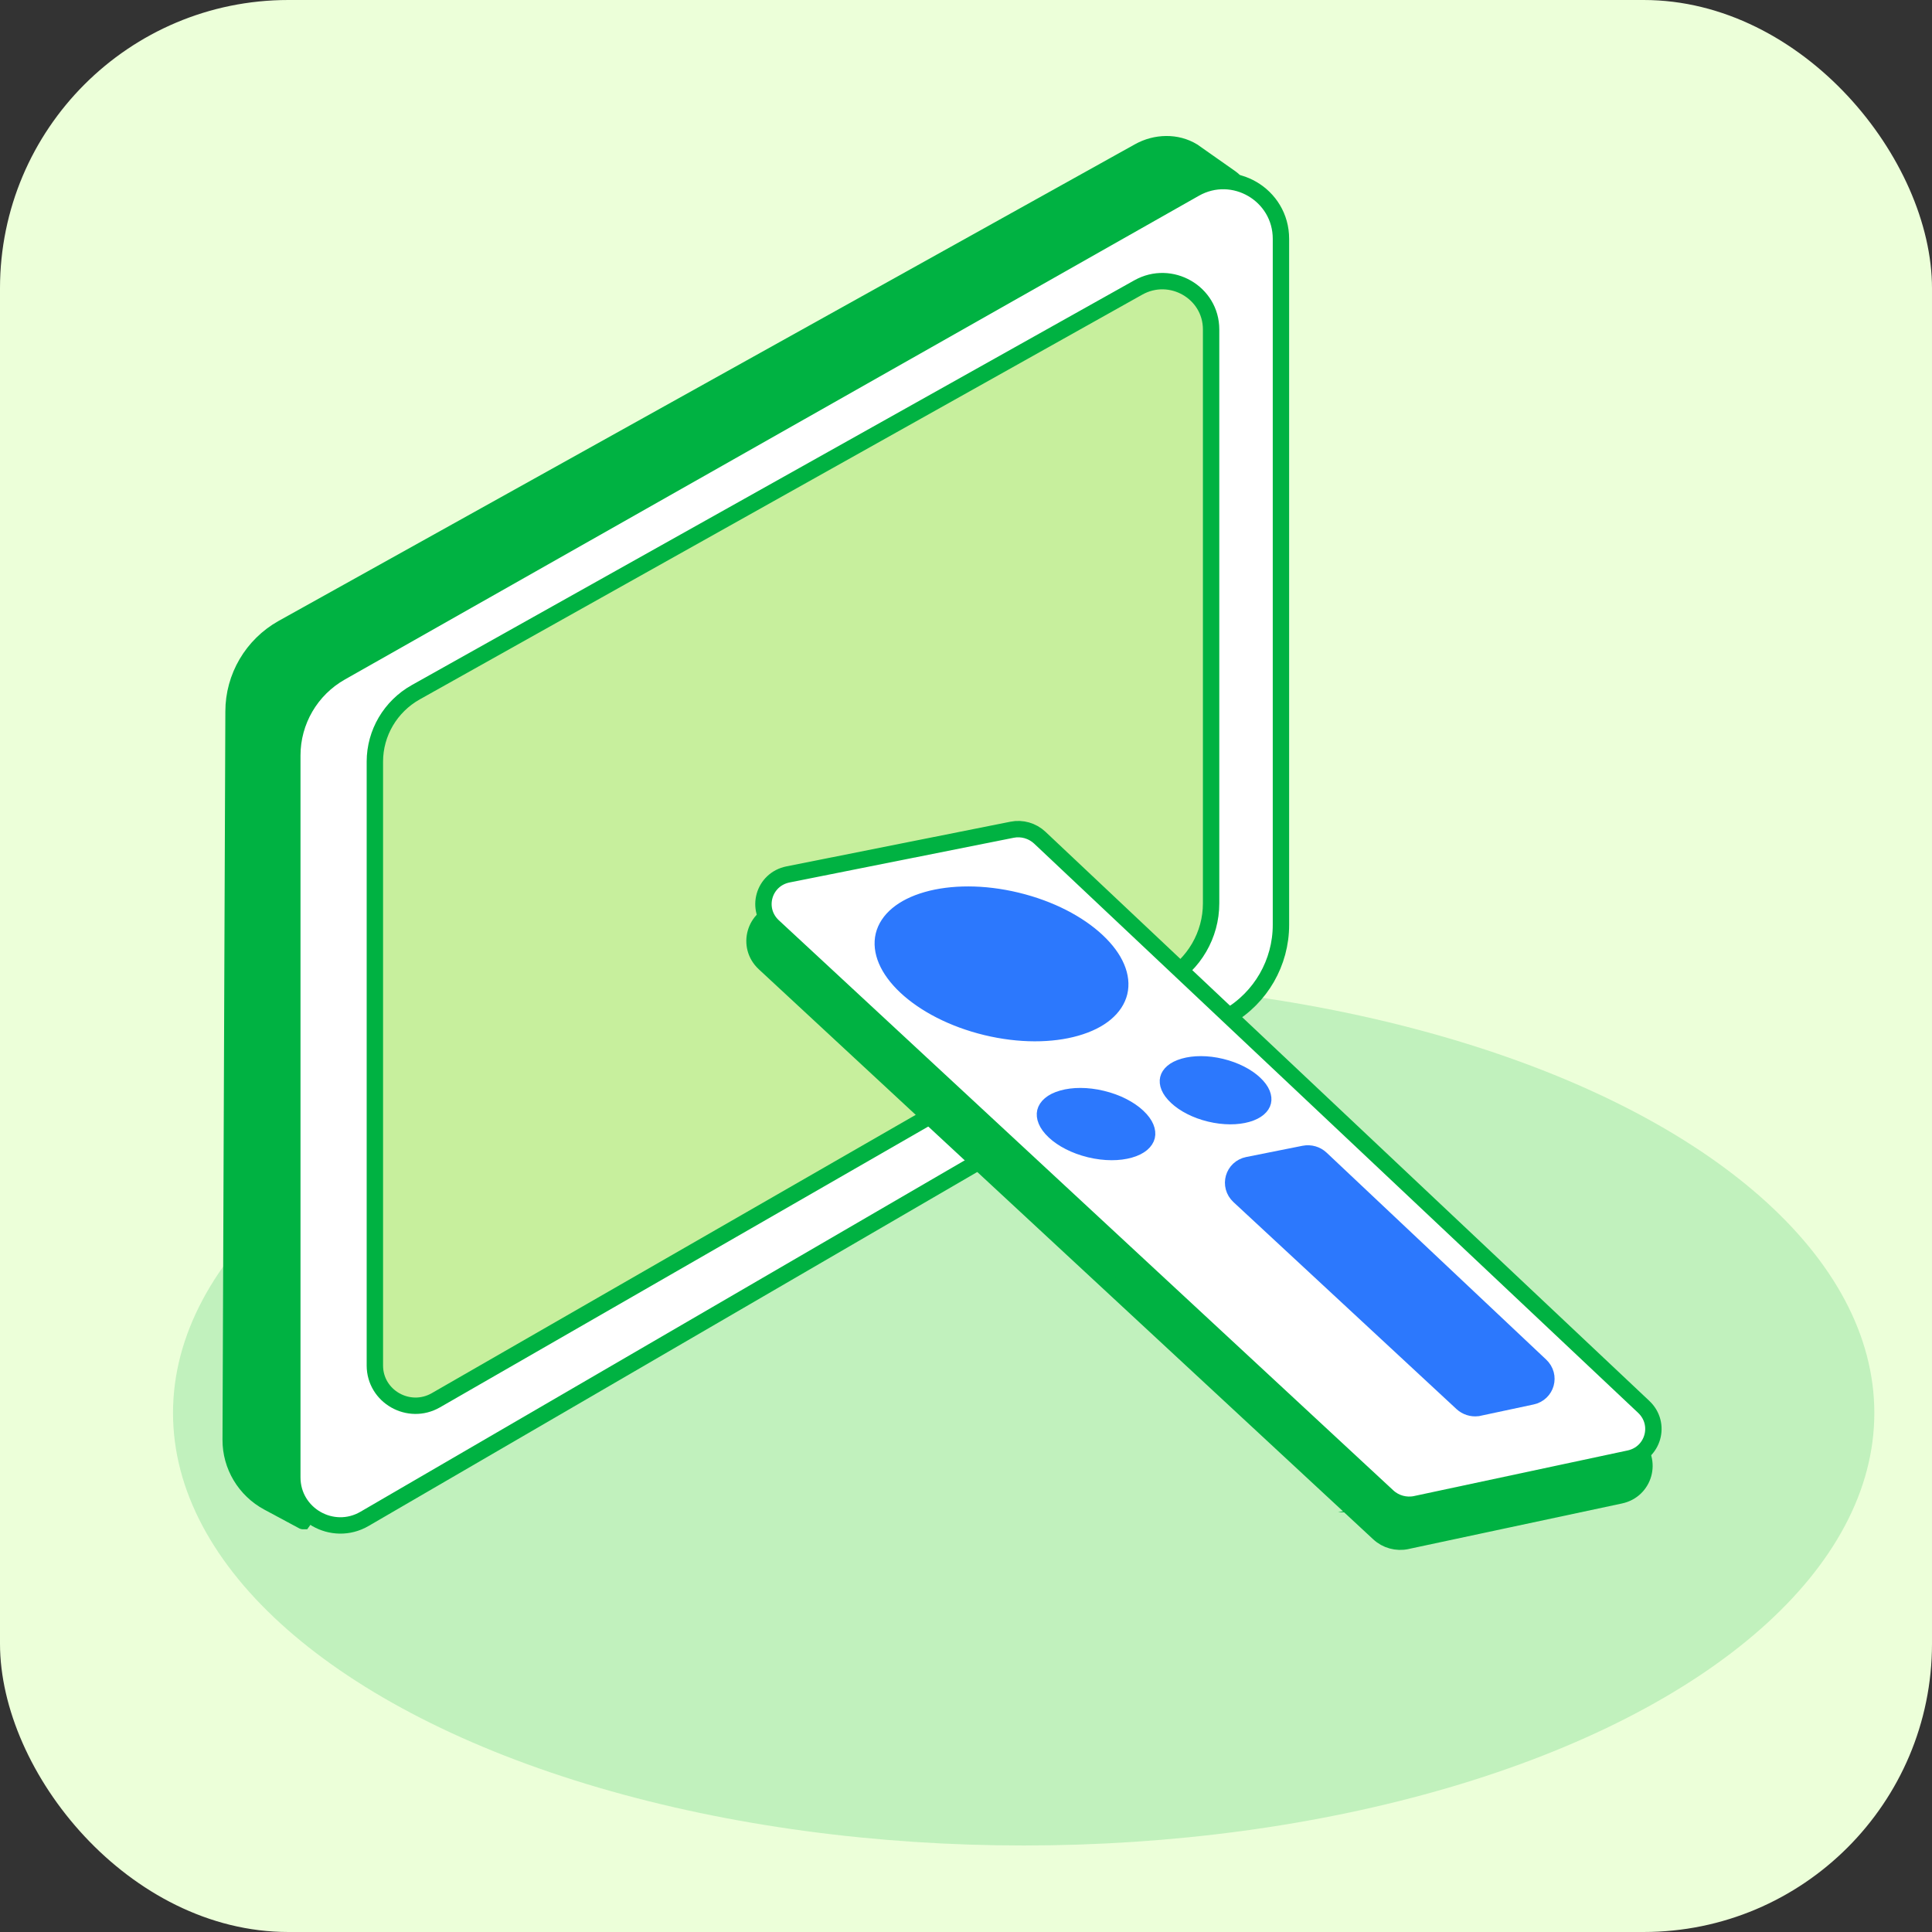
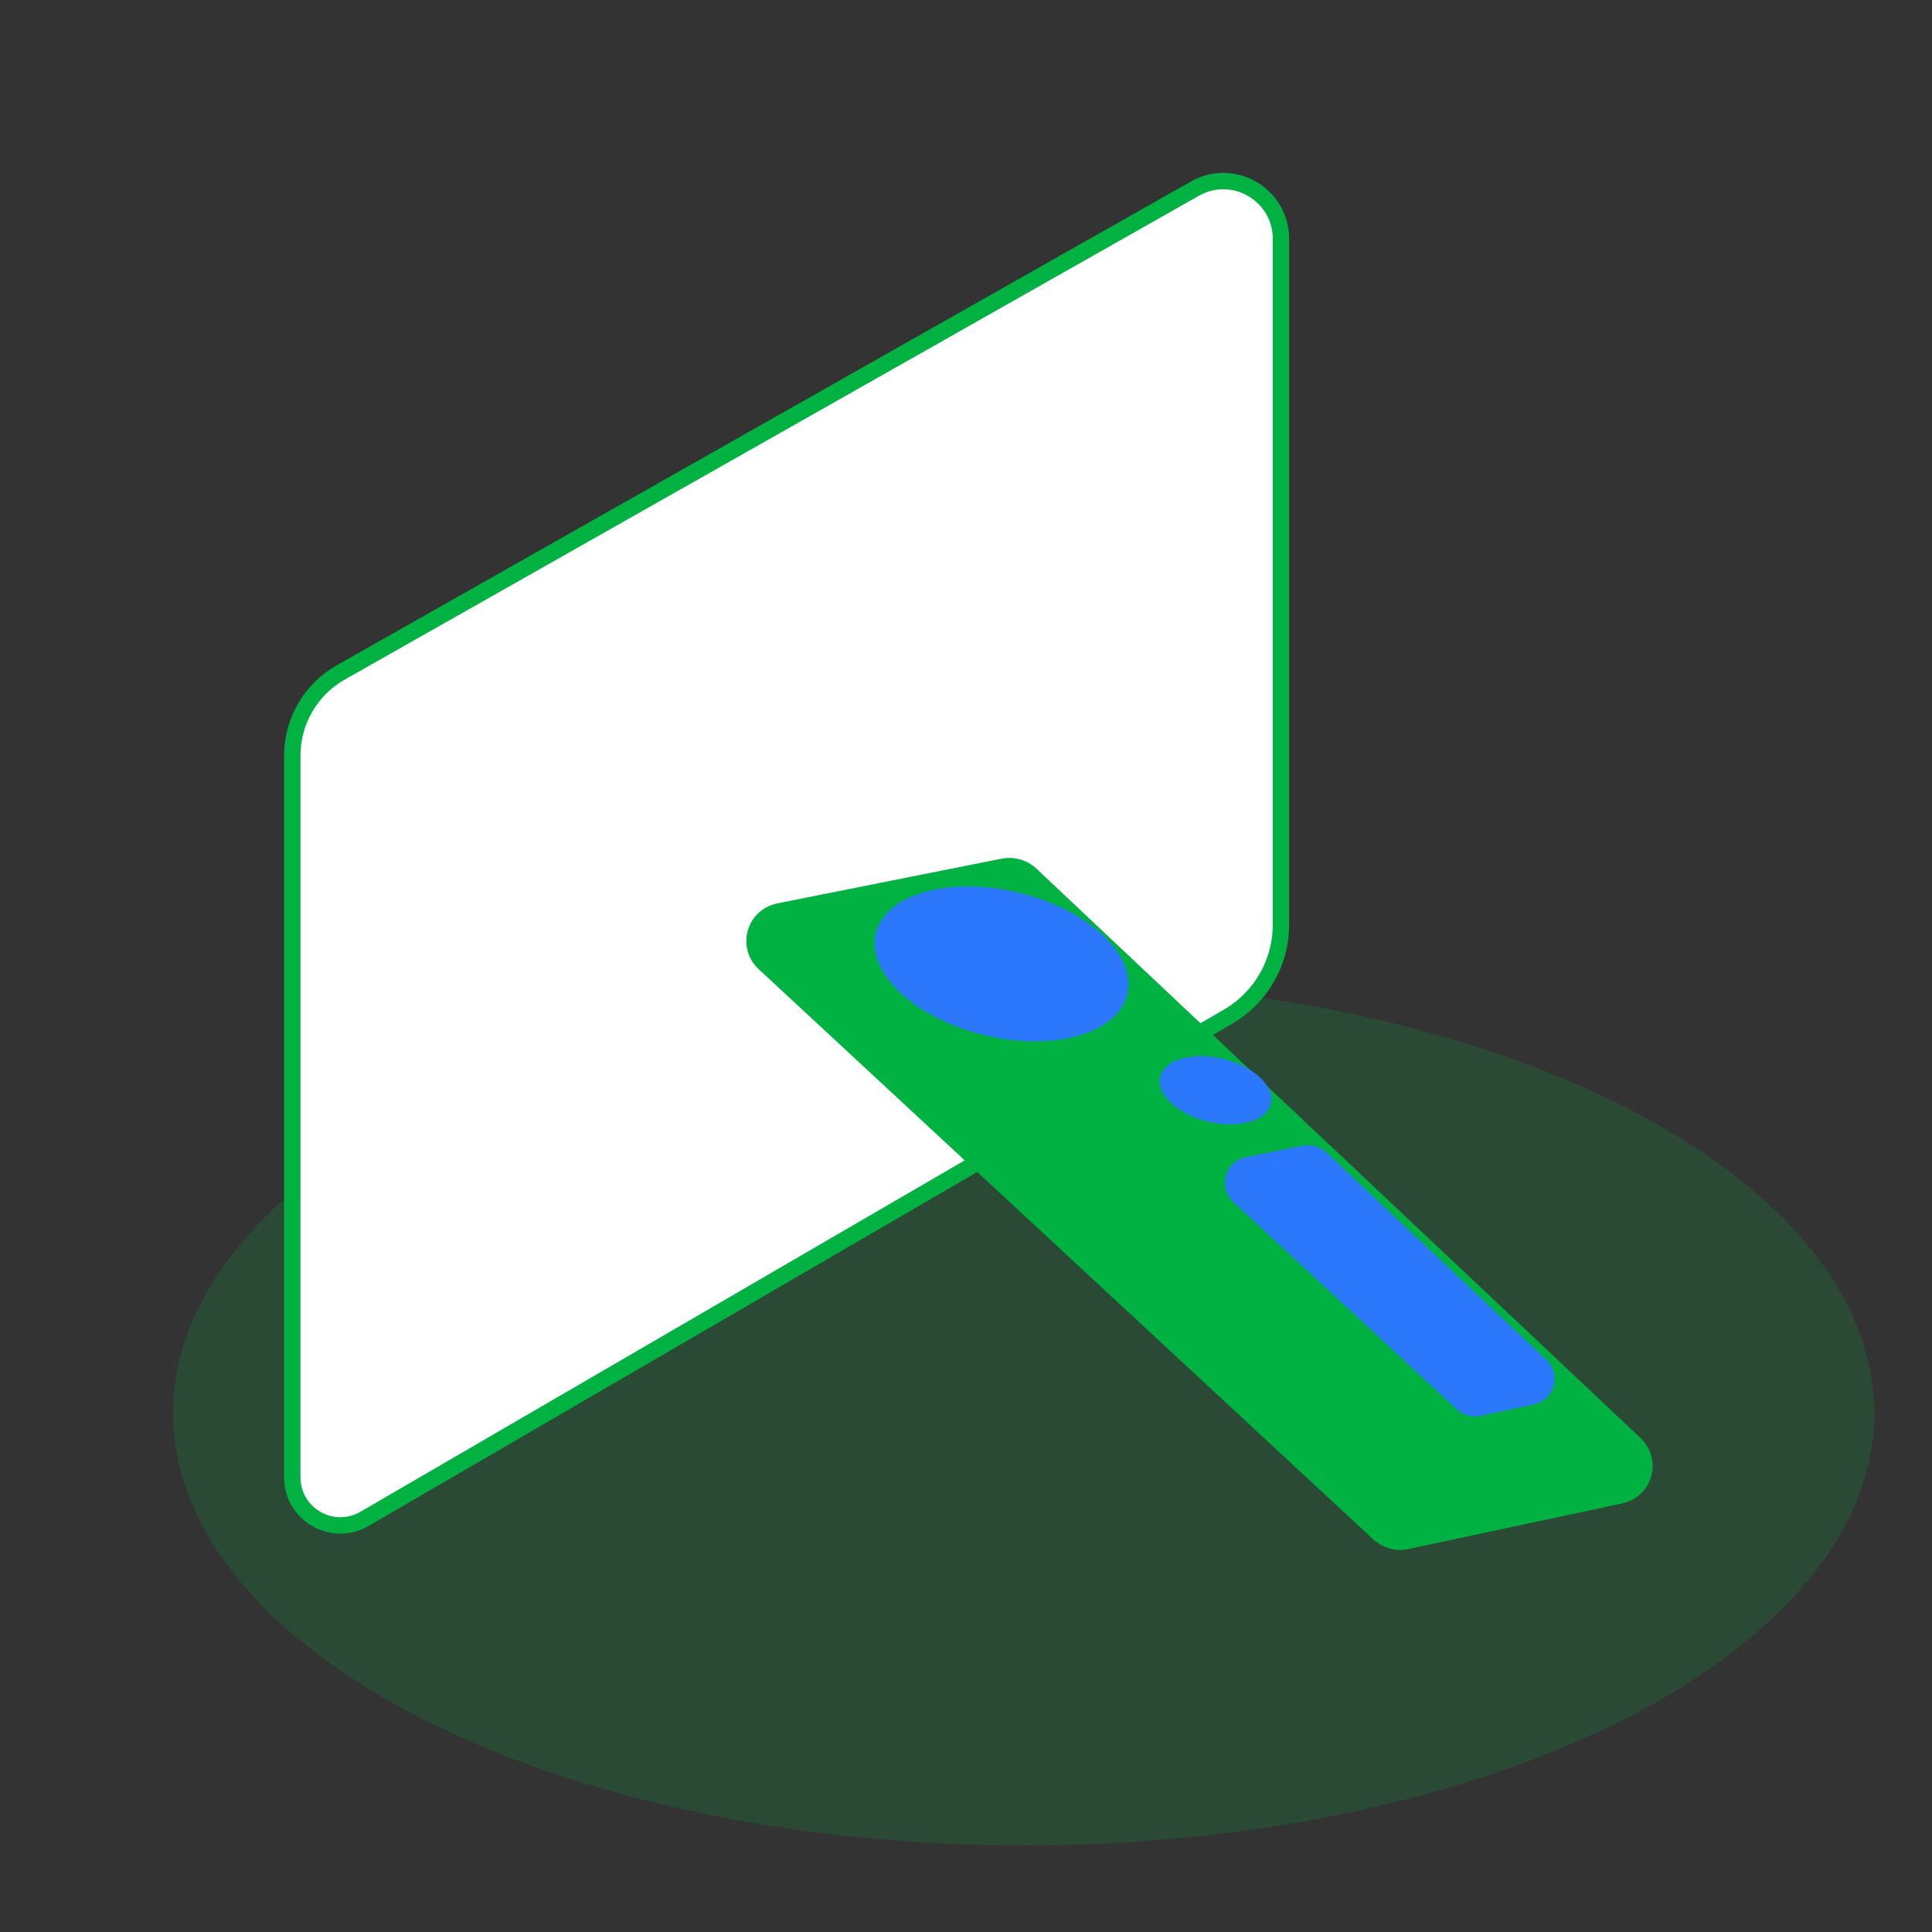
<svg xmlns="http://www.w3.org/2000/svg" width="67" height="67" viewBox="0 0 67 67" fill="none">
  <rect x="0" y="0" width="67" height="67" fill="#333333" stroke="none" />
-   <rect width="67" height="67" rx="10" fill="#ECFFD9" />
  <ellipse cx="35.5" cy="49" rx="29.5" ry="15" fill="#00B242" fill-opacity="0.18" />
-   <path d="M10.507 52.75C10.506 52.75 10.506 52.749 10.506 52.749L9.299 52.101C8.496 51.669 7.996 50.834 8 49.928L8.099 24.674C8.099 23.478 8.748 22.373 9.797 21.783L39.5 5.25C40.077 4.929 40.804 4.905 41.368 5.25L42.675 6.169C43.129 6.489 43.236 7.118 42.912 7.57L10.509 52.749C10.508 52.749 10.508 52.75 10.507 52.75Z" fill="#00B242" stroke="#00B242" stroke-width="0.568" stroke-miterlimit="10" />
  <path d="M44.422 8.281V32.073C44.422 33.384 43.726 34.593 42.593 35.254L12.641 52.673C11.53 53.318 10.137 52.517 10.137 51.233V26.198C10.137 25.009 10.777 23.91 11.812 23.322L41.438 6.541C42.771 5.787 44.422 6.75 44.422 8.282V8.281Z" fill="white" stroke="#00B242" stroke-width="0.568" stroke-miterlimit="10" />
-   <path d="M42 11.425V31.327C42 32.422 41.41 33.436 40.453 33.988L15.117 48.559C14.178 49.099 13 48.429 13 47.353V26.413C13 25.418 13.542 24.499 14.417 24.007L39.476 9.969C40.603 9.338 42 10.143 42 11.425Z" fill="#C7EF9D" stroke="#00B242" stroke-width="0.568" stroke-miterlimit="10" />
  <g clip-path="url(#clip0_72_1300)">
    <path d="M48.785 53.442C48.785 53.442 48.785 53.441 48.785 53.441L56.19 51.861C57.028 51.683 57.315 50.657 56.693 50.071L35.749 30.332C35.491 30.09 35.132 29.986 34.785 30.057L27.019 31.606C26.167 31.776 25.873 32.816 26.507 33.405L47.815 53.174C48.074 53.416 48.438 53.515 48.785 53.442C48.786 53.442 48.786 53.442 48.785 53.442Z" fill="#00B242" stroke="#00B242" stroke-width="0.568" stroke-miterlimit="10" />
-     <path d="M49.094 52.16L56.5 50.579C57.338 50.401 57.625 49.375 57.003 48.789L36.059 29.05C35.801 28.809 35.442 28.704 35.095 28.775L27.329 30.324C26.477 30.494 26.183 31.534 26.817 32.123L48.125 51.892C48.385 52.134 48.749 52.233 49.096 52.16L49.094 52.16Z" fill="white" stroke="#00B242" stroke-width="0.568" stroke-miterlimit="10" />
    <path d="M51.251 48.607L51.21 48.616C51.08 48.631 50.947 48.589 50.849 48.498C50.849 48.498 50.849 48.498 50.849 48.498L43.115 41.321C42.864 41.088 42.978 40.682 43.317 40.614L43.317 40.614L45.267 40.225C45.267 40.225 45.267 40.225 45.267 40.225C45.411 40.196 45.561 40.24 45.664 40.338L45.664 40.338L45.665 40.339L53.278 47.514L53.278 47.514C53.524 47.745 53.415 48.145 53.079 48.217C53.079 48.217 53.079 48.217 53.079 48.217C53.079 48.217 53.079 48.217 53.079 48.217L51.251 48.607Z" fill="#2C78FD" stroke="#2C78FD" />
    <path d="M38.607 34.363C38.503 34.793 38.073 35.204 37.256 35.437C36.456 35.666 35.388 35.684 34.252 35.41C33.116 35.135 32.175 34.63 31.567 34.062C30.948 33.481 30.753 32.919 30.856 32.489C30.96 32.059 31.391 31.648 32.207 31.415C33.007 31.187 34.075 31.168 35.211 31.443C36.347 31.717 37.289 32.222 37.896 32.791C38.516 33.371 38.711 33.933 38.607 34.363Z" fill="#2C78FD" stroke="#2C78FD" />
-     <path d="M39.561 39.357C39.545 39.423 39.455 39.568 39.116 39.664C38.794 39.756 38.343 39.767 37.848 39.648C37.354 39.528 36.957 39.312 36.713 39.083C36.456 38.842 36.442 38.672 36.458 38.607C36.474 38.541 36.564 38.396 36.902 38.3C37.224 38.208 37.676 38.196 38.17 38.316C38.665 38.435 39.061 38.652 39.306 38.881C39.563 39.121 39.577 39.291 39.561 39.357Z" fill="#2C78FD" stroke="#2C78FD" />
    <path d="M43.589 38.155C43.578 38.203 43.504 38.335 43.19 38.425C42.892 38.51 42.472 38.521 42.01 38.41C41.547 38.298 41.179 38.096 40.953 37.884C40.714 37.66 40.709 37.51 40.721 37.462C40.732 37.413 40.806 37.282 41.12 37.192C41.418 37.107 41.838 37.095 42.3 37.207C42.763 37.319 43.131 37.521 43.357 37.733C43.596 37.956 43.601 38.107 43.589 38.155Z" fill="#2C78FD" stroke="#2C78FD" />
  </g>
  <defs>
    <clipPath id="clip0_72_1300">
      <rect width="38.523" height="33.903" fill="white" transform="translate(26.968 20) rotate(13.592)" />
    </clipPath>
  </defs>
</svg>